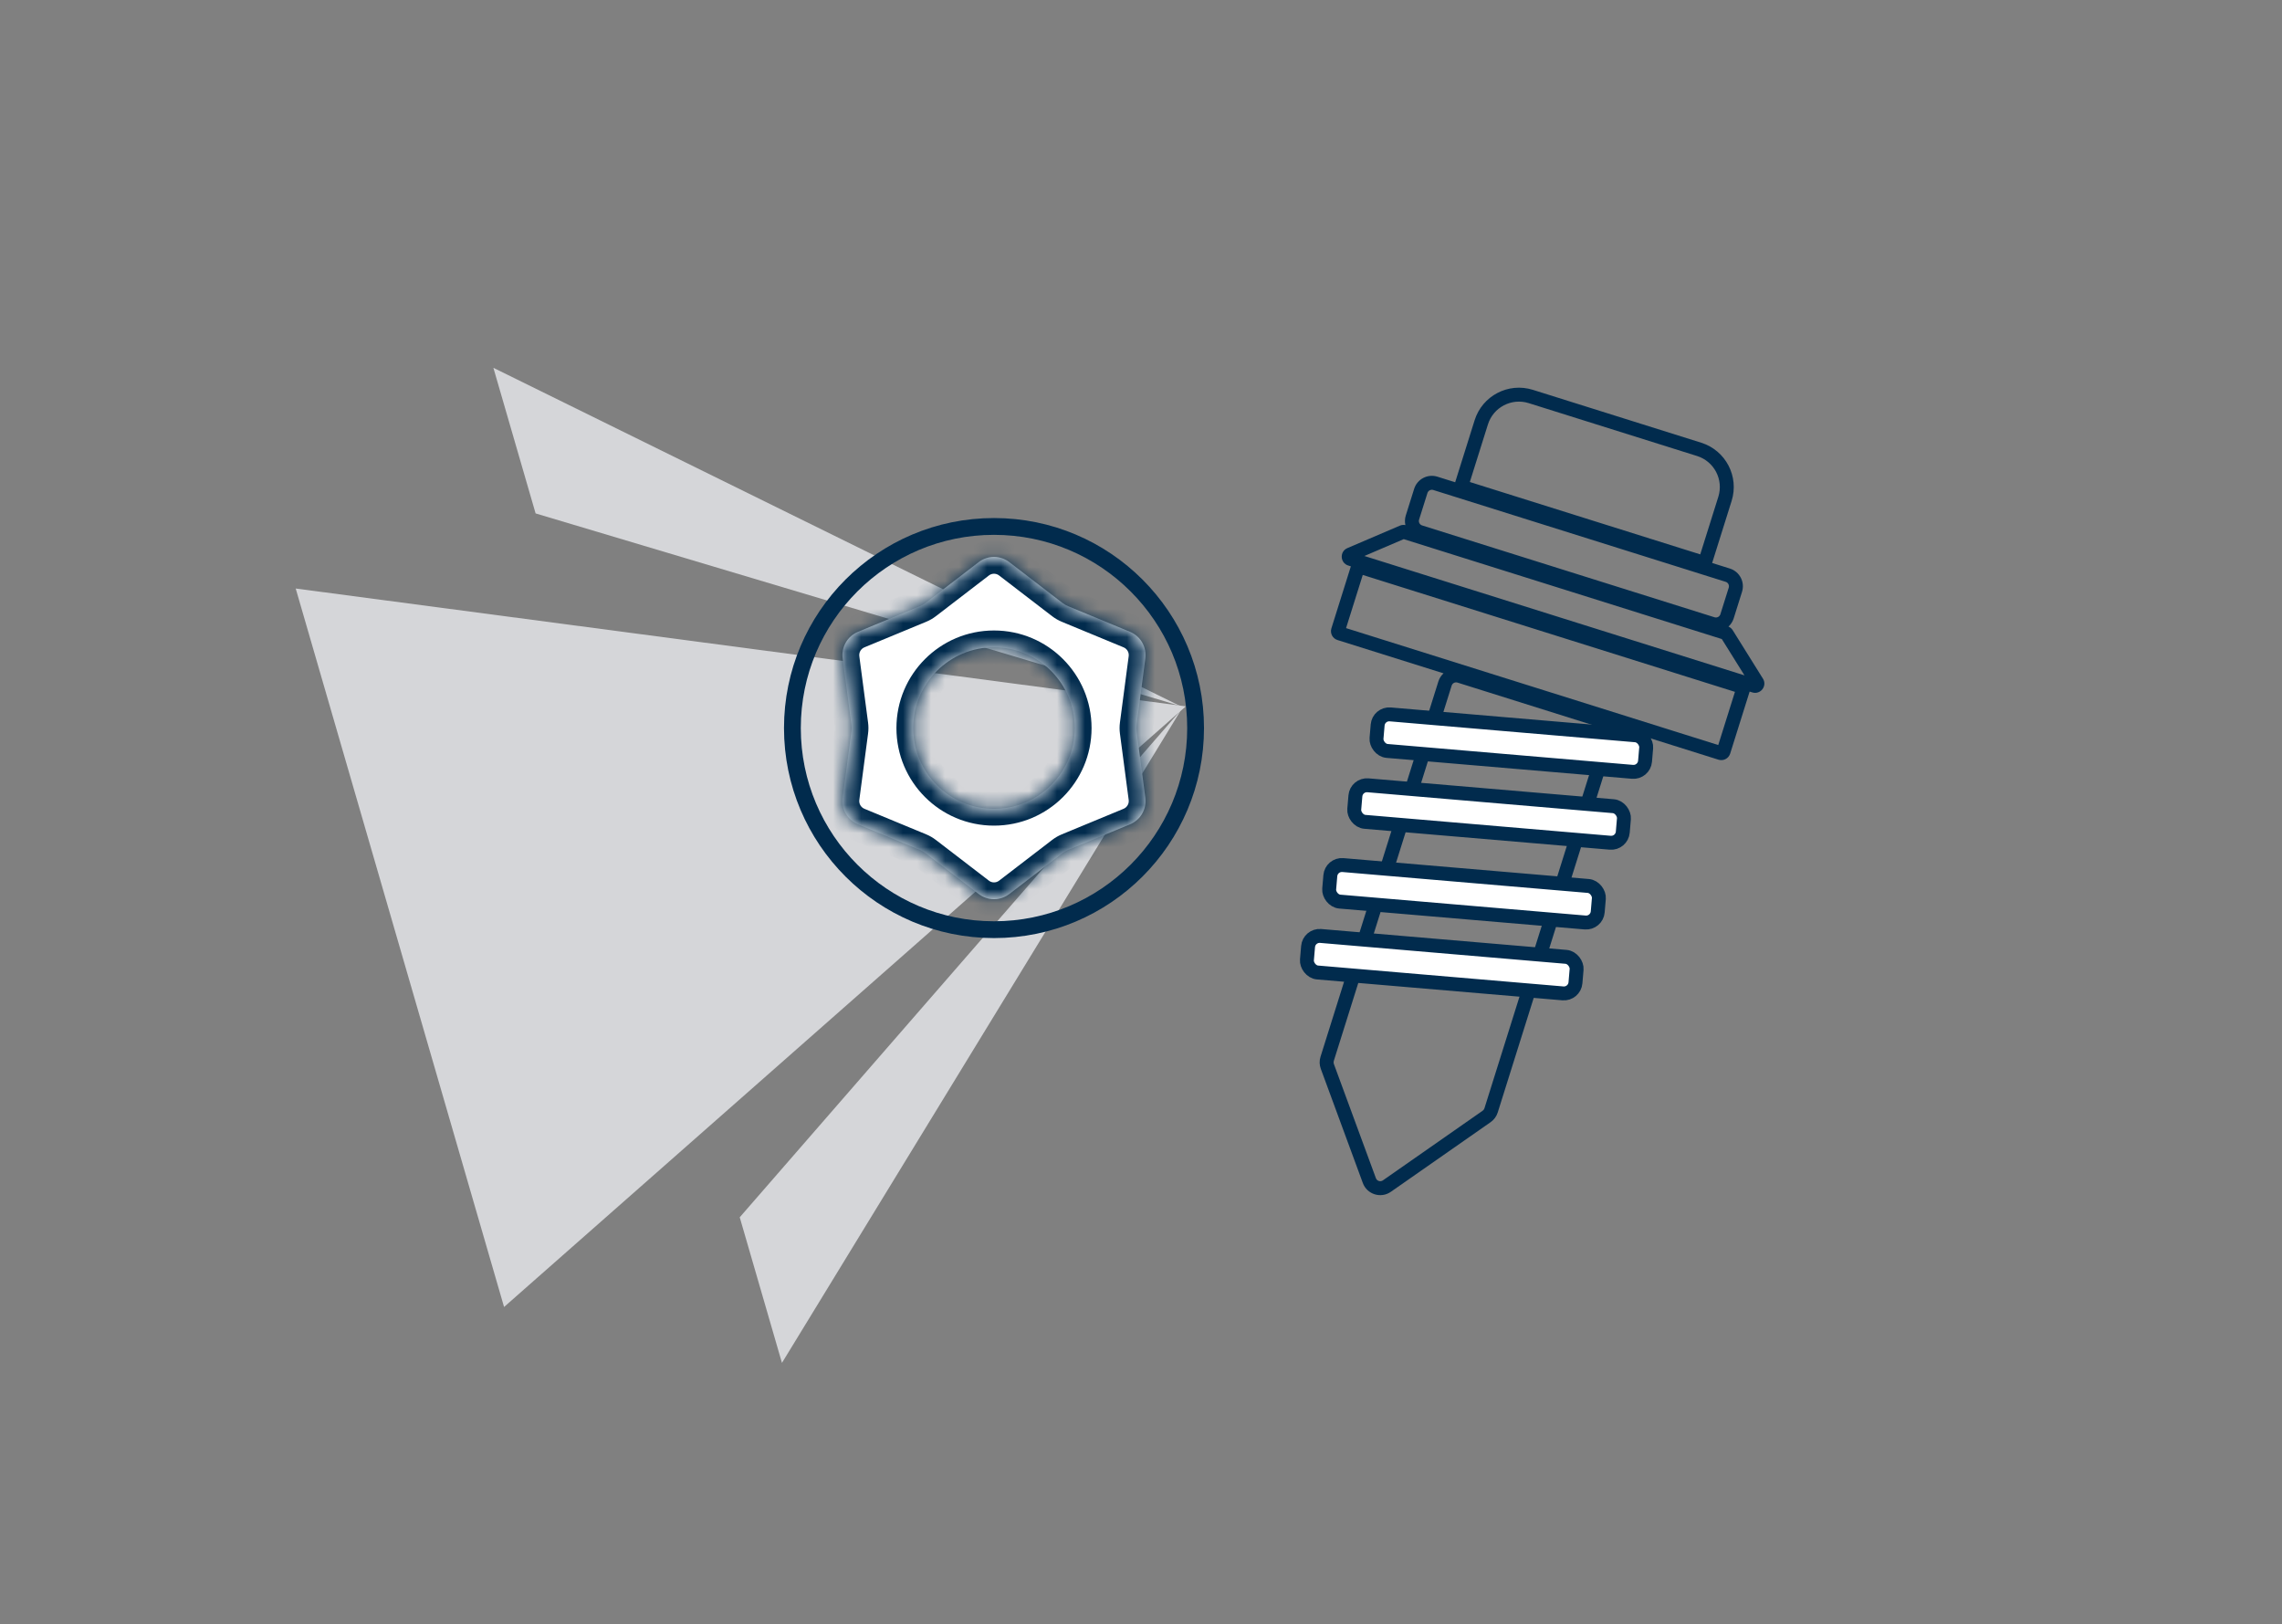
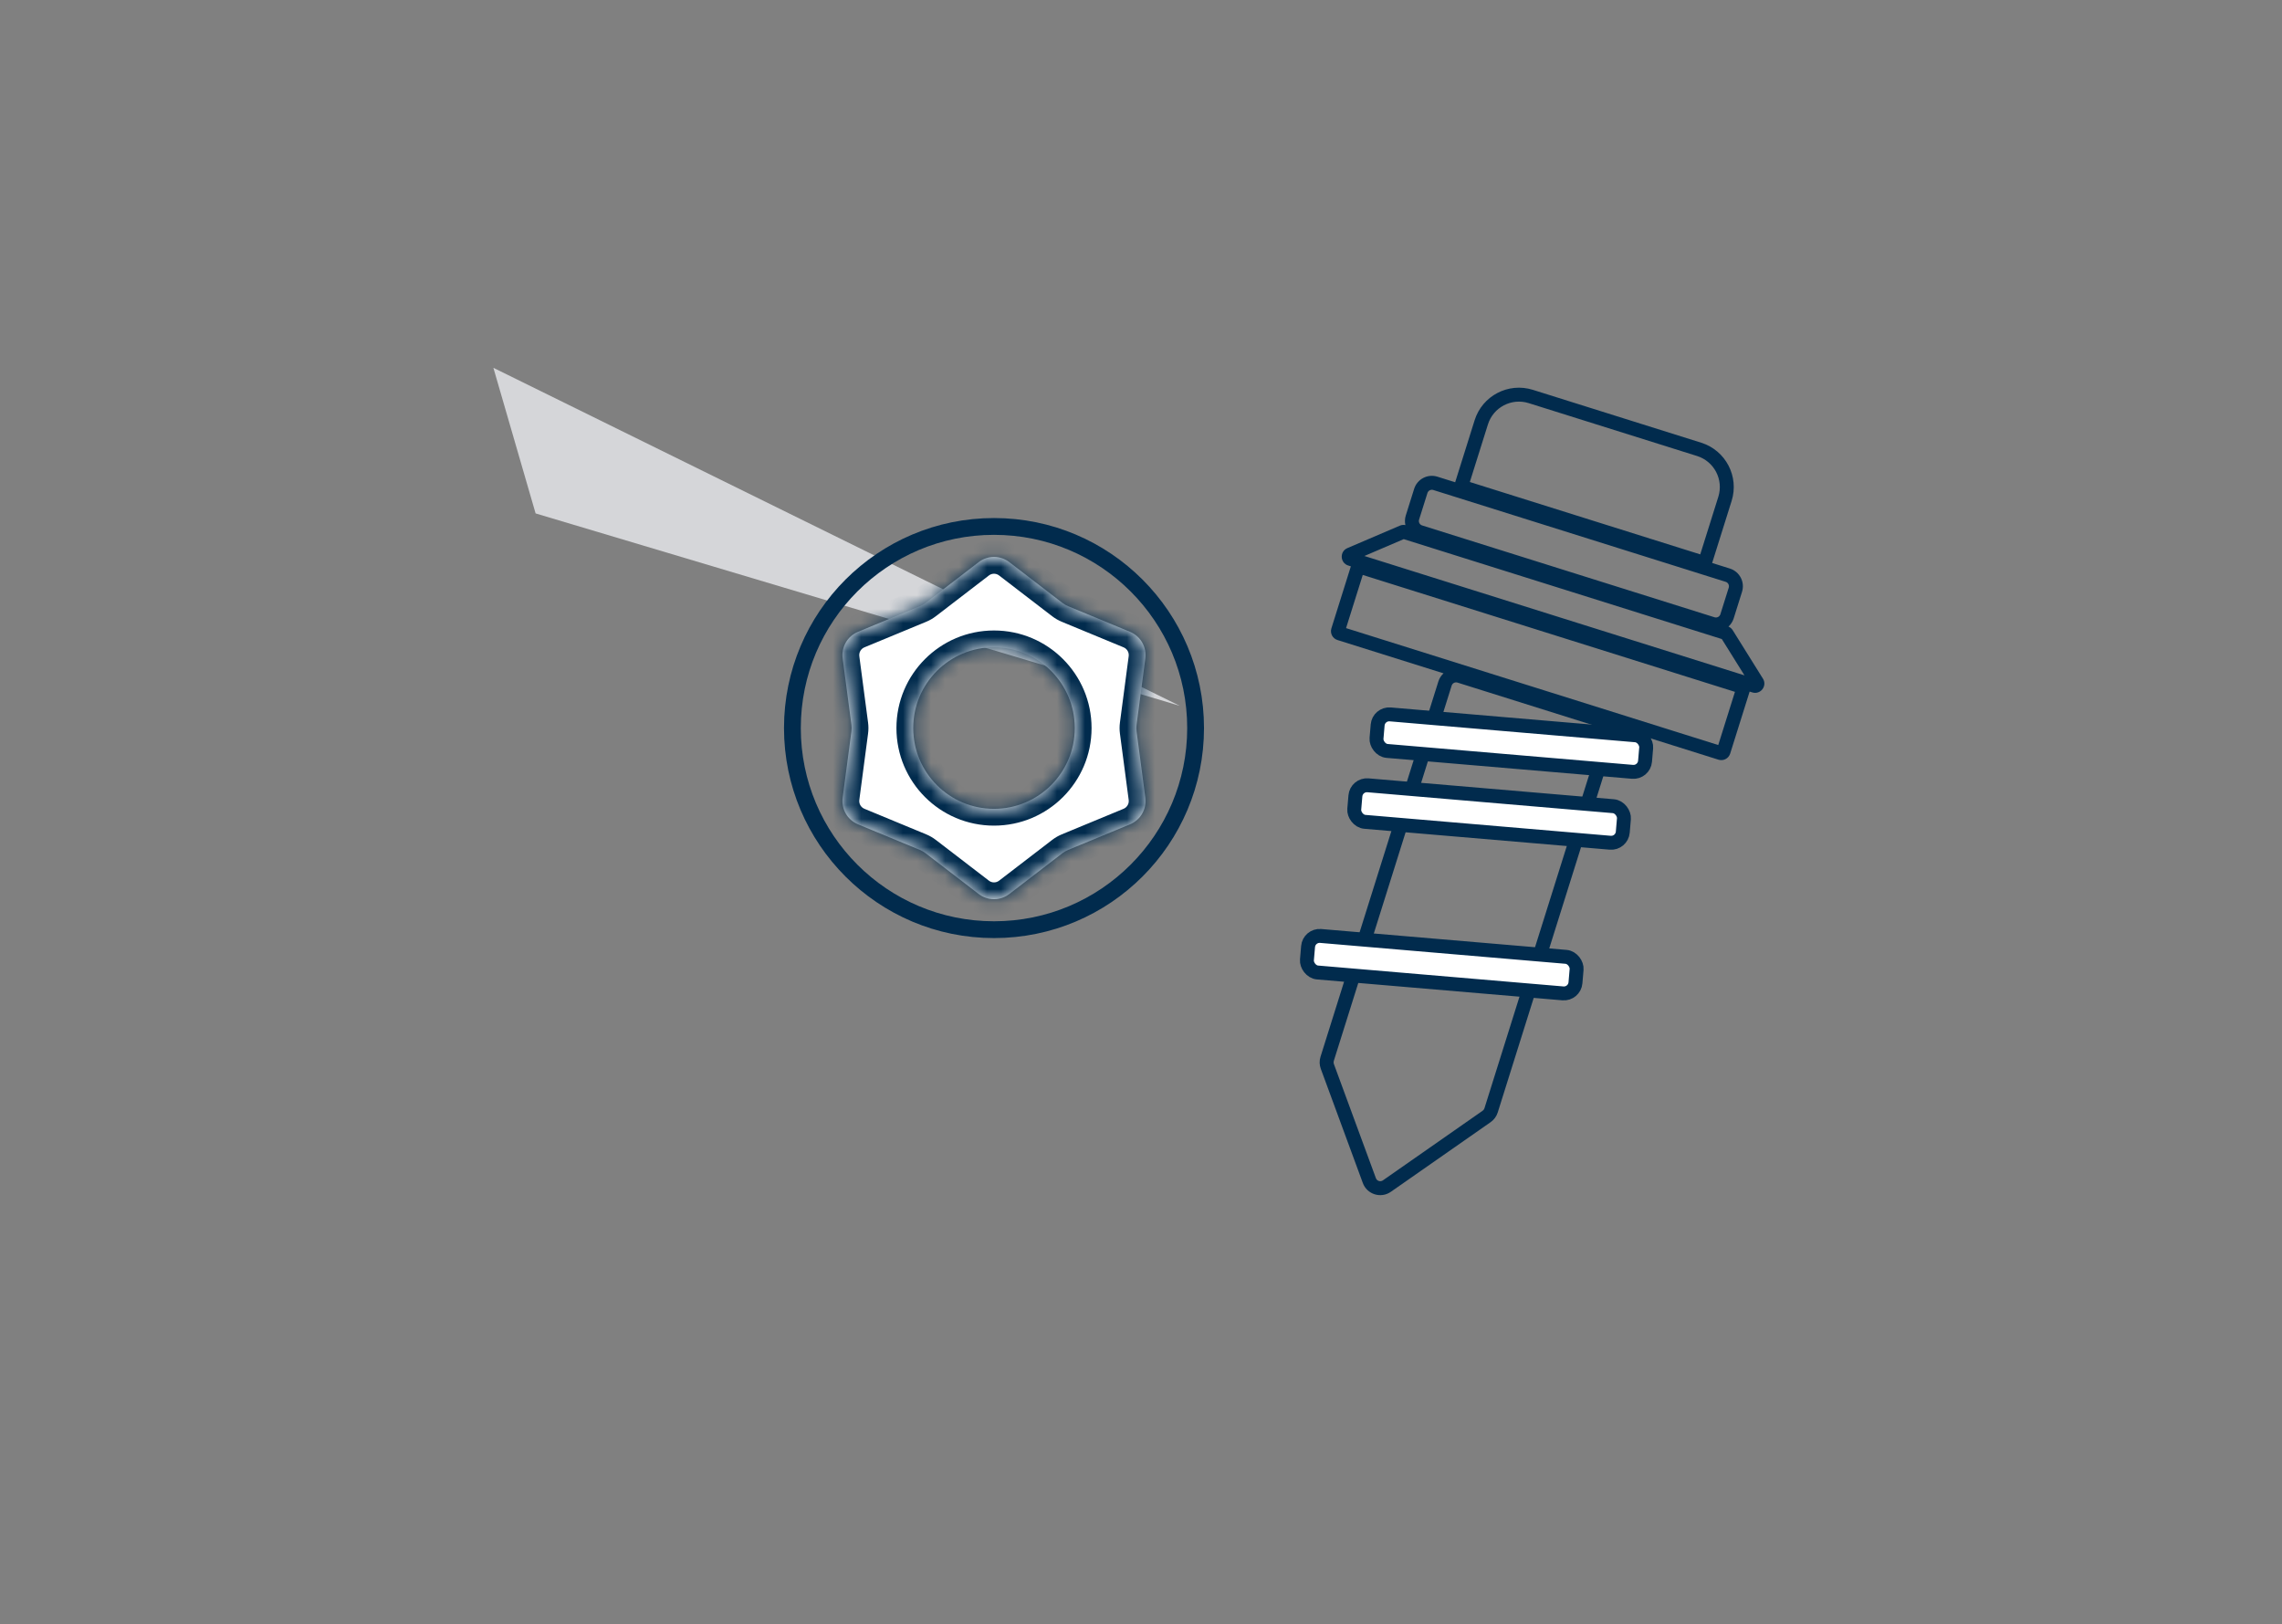
<svg xmlns="http://www.w3.org/2000/svg" width="163" height="116" viewBox="0 0 163 116" fill="none">
  <rect x="0" y="0" width="163" height="116" fill="#808080" stroke="none" />
  <path d="M35.241 26.27L84.275 50.415L38.257 36.67L35.241 26.27Z" fill="#E9EBEF" fill-opacity="0.8" />
-   <path d="M55.854 97.342L84.36 50.708L52.838 86.942L55.854 97.342Z" fill="#E9EBEF" fill-opacity="0.8" />
-   <path d="M21.122 42.034L84.7 50.45L36.005 93.348L21.122 42.034Z" fill="#E9EBEF" fill-opacity="0.8" />
  <mask id="path-4-inside-1_1053_13" fill="white">
-     <path fill-rule="evenodd" clip-rule="evenodd" d="M72.096 40.15C71.45 39.653 70.55 39.653 69.904 40.15L66.112 43.062C65.986 43.158 65.849 43.237 65.703 43.297L61.285 45.126C60.532 45.437 60.082 46.216 60.189 47.024L60.815 51.764C60.836 51.921 60.836 52.079 60.815 52.236L60.189 56.976C60.082 57.784 60.532 58.563 61.285 58.875L65.703 60.703C65.849 60.763 65.986 60.842 66.112 60.938L69.904 63.85C70.55 64.347 71.45 64.347 72.096 63.85L75.888 60.938C76.013 60.842 76.151 60.763 76.296 60.703L80.715 58.875C81.468 58.563 81.918 57.784 81.811 56.976L81.185 52.236C81.164 52.079 81.164 51.921 81.185 51.764L81.811 47.024C81.918 46.216 81.468 45.437 80.715 45.126L76.296 43.297C76.151 43.237 76.013 43.158 75.888 43.062L72.096 40.15ZM71 57.769C74.186 57.769 76.769 55.186 76.769 52C76.769 48.814 74.186 46.231 71 46.231C67.814 46.231 65.231 48.814 65.231 52C65.231 55.186 67.814 57.769 71 57.769Z" />
+     <path fill-rule="evenodd" clip-rule="evenodd" d="M72.096 40.15C71.45 39.653 70.55 39.653 69.904 40.15L66.112 43.062C65.986 43.158 65.849 43.237 65.703 43.297L61.285 45.126C60.532 45.437 60.082 46.216 60.189 47.024L60.815 51.764C60.836 51.921 60.836 52.079 60.815 52.236L60.189 56.976C60.082 57.784 60.532 58.563 61.285 58.875L65.703 60.703C65.849 60.763 65.986 60.842 66.112 60.938L69.904 63.85C70.55 64.347 71.45 64.347 72.096 63.85L75.888 60.938C76.013 60.842 76.151 60.763 76.296 60.703L80.715 58.875C81.468 58.563 81.918 57.784 81.811 56.976L81.185 52.236C81.164 52.079 81.164 51.921 81.185 51.764L81.811 47.024C81.918 46.216 81.468 45.437 80.715 45.126L76.296 43.297C76.151 43.237 76.013 43.158 75.888 43.062L72.096 40.15M71 57.769C74.186 57.769 76.769 55.186 76.769 52C76.769 48.814 74.186 46.231 71 46.231C67.814 46.231 65.231 48.814 65.231 52C65.231 55.186 67.814 57.769 71 57.769Z" />
  </mask>
  <path fill-rule="evenodd" clip-rule="evenodd" d="M72.096 40.15C71.45 39.653 70.55 39.653 69.904 40.15L66.112 43.062C65.986 43.158 65.849 43.237 65.703 43.297L61.285 45.126C60.532 45.437 60.082 46.216 60.189 47.024L60.815 51.764C60.836 51.921 60.836 52.079 60.815 52.236L60.189 56.976C60.082 57.784 60.532 58.563 61.285 58.875L65.703 60.703C65.849 60.763 65.986 60.842 66.112 60.938L69.904 63.85C70.55 64.347 71.45 64.347 72.096 63.85L75.888 60.938C76.013 60.842 76.151 60.763 76.296 60.703L80.715 58.875C81.468 58.563 81.918 57.784 81.811 56.976L81.185 52.236C81.164 52.079 81.164 51.921 81.185 51.764L81.811 47.024C81.918 46.216 81.468 45.437 80.715 45.126L76.296 43.297C76.151 43.237 76.013 43.158 75.888 43.062L72.096 40.15ZM71 57.769C74.186 57.769 76.769 55.186 76.769 52C76.769 48.814 74.186 46.231 71 46.231C67.814 46.231 65.231 48.814 65.231 52C65.231 55.186 67.814 57.769 71 57.769Z" fill="white" />
  <path d="M69.904 40.15L69.173 39.198L69.173 39.198L69.904 40.15ZM72.096 40.15L72.827 39.198V39.198L72.096 40.15ZM66.112 43.062L65.381 42.11L65.381 42.11L66.112 43.062ZM65.703 43.298L65.245 42.189V42.189L65.703 43.298ZM61.285 45.126L60.827 44.017H60.827L61.285 45.126ZM60.189 47.025L61.379 46.867L60.189 47.025ZM60.815 51.765L59.625 51.922H59.625L60.815 51.765ZM60.815 52.236L62.005 52.393V52.393L60.815 52.236ZM60.189 56.976L58.999 56.819L60.189 56.976ZM61.285 58.875L60.827 59.984H60.827L61.285 58.875ZM65.703 60.703L66.162 59.594L66.162 59.594L65.703 60.703ZM66.112 60.939L66.843 59.987L66.842 59.987L66.112 60.939ZM69.904 63.851L70.635 62.899L70.635 62.899L69.904 63.851ZM72.096 63.851L71.365 62.899V62.899L72.096 63.851ZM75.888 60.939L75.157 59.987L75.157 59.987L75.888 60.939ZM76.296 60.703L75.838 59.594L75.838 59.594L76.296 60.703ZM80.715 58.875L81.173 59.984H81.173L80.715 58.875ZM81.811 56.976L80.621 57.133V57.133L81.811 56.976ZM81.185 52.236L79.995 52.393V52.393L81.185 52.236ZM81.185 51.765L79.995 51.608V51.608L81.185 51.765ZM81.811 47.025L80.621 46.867V46.867L81.811 47.025ZM80.715 45.126L81.173 44.017L81.173 44.017L80.715 45.126ZM76.296 43.298L76.755 42.189V42.189L76.296 43.298ZM75.888 43.062L76.619 42.11V42.11L75.888 43.062ZM70.635 41.102C70.85 40.936 71.15 40.936 71.365 41.102L72.827 39.198C71.75 38.371 70.25 38.371 69.173 39.198L70.635 41.102ZM66.843 44.014L70.635 41.102L69.173 39.198L65.381 42.11L66.843 44.014ZM66.162 44.407C66.405 44.306 66.634 44.174 66.843 44.014L65.381 42.11C65.339 42.142 65.293 42.169 65.245 42.189L66.162 44.407ZM61.744 46.235L66.162 44.407L65.245 42.189L60.827 44.017L61.744 46.235ZM61.379 46.867C61.343 46.598 61.493 46.338 61.744 46.235L60.827 44.017C59.571 44.536 58.822 45.835 58.999 47.182L61.379 46.867ZM62.005 51.608L61.379 46.867L58.999 47.182L59.625 51.922L62.005 51.608ZM62.005 52.393C62.039 52.132 62.039 51.868 62.005 51.608L59.625 51.922C59.632 51.974 59.632 52.027 59.625 52.079L62.005 52.393ZM61.379 57.133L62.005 52.393L59.625 52.079L58.999 56.819L61.379 57.133ZM61.744 57.766C61.493 57.662 61.343 57.403 61.379 57.133L58.999 56.819C58.822 58.166 59.571 59.464 60.827 59.984L61.744 57.766ZM66.162 59.594L61.744 57.766L60.827 59.984L65.245 61.812L66.162 59.594ZM66.842 59.987C66.634 59.827 66.405 59.695 66.162 59.594L65.245 61.812C65.293 61.832 65.339 61.858 65.381 61.89L66.842 59.987ZM70.635 62.899L66.843 59.987L65.381 61.89L69.173 64.802L70.635 62.899ZM71.365 62.899C71.15 63.065 70.85 63.065 70.635 62.899L69.173 64.802C70.25 65.63 71.75 65.63 72.827 64.802L71.365 62.899ZM75.157 59.987L71.365 62.899L72.827 64.802L76.619 61.89L75.157 59.987ZM75.838 59.594C75.595 59.695 75.366 59.827 75.157 59.987L76.619 61.89C76.661 61.858 76.707 61.832 76.755 61.812L75.838 59.594ZM80.256 57.766L75.838 59.594L76.755 61.812L81.173 59.984L80.256 57.766ZM80.621 57.133C80.657 57.403 80.507 57.662 80.256 57.766L81.173 59.984C82.429 59.464 83.178 58.166 83.001 56.819L80.621 57.133ZM79.995 52.393L80.621 57.133L83.001 56.819L82.375 52.079L79.995 52.393ZM79.995 51.608C79.961 51.868 79.961 52.132 79.995 52.393L82.375 52.079C82.368 52.027 82.368 51.974 82.375 51.922L79.995 51.608ZM80.621 46.867L79.995 51.608L82.375 51.922L83.001 47.182L80.621 46.867ZM80.256 46.235C80.507 46.338 80.657 46.598 80.621 46.867L83.001 47.182C83.178 45.835 82.429 44.536 81.173 44.017L80.256 46.235ZM75.838 44.407L80.256 46.235L81.173 44.017L76.755 42.189L75.838 44.407ZM75.157 44.014C75.366 44.174 75.595 44.306 75.838 44.407L76.755 42.189C76.707 42.169 76.661 42.142 76.619 42.11L75.157 44.014ZM71.365 41.102L75.157 44.014L76.619 42.11L72.827 39.198L71.365 41.102ZM75.569 52C75.569 54.524 73.523 56.569 71 56.569V58.969C74.849 58.969 77.969 55.849 77.969 52H75.569ZM71 47.431C73.523 47.431 75.569 49.477 75.569 52H77.969C77.969 48.151 74.849 45.031 71 45.031V47.431ZM66.431 52C66.431 49.477 68.477 47.431 71 47.431V45.031C67.151 45.031 64.031 48.151 64.031 52H66.431ZM71 56.569C68.477 56.569 66.431 54.524 66.431 52H64.031C64.031 55.849 67.151 58.969 71 58.969V56.569Z" fill="#012B4D" mask="url(#path-4-inside-1_1053_13)" />
  <circle cx="71" cy="52" r="14.4" stroke="#012B4D" stroke-width="1.2" />
  <path fill-rule="evenodd" clip-rule="evenodd" d="M121.218 32.569L109.192 28.792C107.968 28.408 106.665 29.088 106.281 30.312L104.988 34.426L121.446 39.595L122.738 35.48C123.122 34.257 122.442 32.953 121.218 32.569ZM109.49 27.843C107.742 27.294 105.88 28.265 105.331 30.013L104.039 34.128L103.94 34.444L102.674 34.047C101.974 33.827 101.23 34.216 101.01 34.915L100.414 36.814C100.341 37.046 100.335 37.283 100.385 37.504C100.253 37.476 100.114 37.49 99.989 37.544L96.24 39.148C95.674 39.39 95.715 40.206 96.302 40.391L96.49 40.45L96.49 40.45L95.099 44.88C94.989 45.23 95.183 45.602 95.533 45.712L103.109 48.092C102.943 48.244 102.813 48.441 102.741 48.671L94.321 75.48C94.233 75.76 94.24 76.061 94.342 76.336L97.344 84.492C97.644 85.308 98.635 85.619 99.349 85.121L106.474 80.147C106.715 79.979 106.893 79.736 106.981 79.456L115.4 52.647C115.473 52.417 115.479 52.181 115.43 51.961L122.751 54.26C123.1 54.37 123.473 54.176 123.583 53.826L124.974 49.395L124.974 49.395L125.162 49.454C125.75 49.639 126.25 48.993 125.924 48.47L123.765 45.011C123.693 44.895 123.587 44.805 123.463 44.752C123.63 44.599 123.761 44.401 123.834 44.169L124.43 42.27C124.65 41.571 124.261 40.827 123.562 40.607L122.296 40.209L122.395 39.893L123.687 35.778C124.236 34.031 123.264 32.169 121.517 31.62L109.49 27.843ZM123.264 41.556L102.375 34.996C102.201 34.941 102.014 35.039 101.96 35.213L101.363 37.112C101.308 37.287 101.405 37.473 101.58 37.528L122.468 44.088C122.643 44.143 122.829 44.046 122.884 43.871L123.481 41.972C123.536 41.797 123.438 41.611 123.264 41.556ZM97.456 39.71L100.268 38.507L122.986 45.642L124.605 48.236L97.456 39.71ZM97.34 41.064L96.147 44.862L122.732 53.212L123.925 49.414L97.34 41.064ZM104.106 48.752L114.234 51.933C114.408 51.988 114.506 52.174 114.451 52.349L106.031 79.158C106.009 79.228 105.965 79.288 105.904 79.331L98.779 84.305C98.601 84.43 98.353 84.352 98.278 84.148L95.276 75.992C95.25 75.924 95.249 75.848 95.27 75.778L103.69 48.97C103.745 48.795 103.931 48.698 104.106 48.752Z" fill="#012B4D" />
  <rect x="98.474" y="50.954" width="19.25" height="2.619" rx="0.829" transform="rotate(4.866 98.474 50.954)" fill="white" stroke="#012B4D" stroke-width="0.995" />
  <rect x="96.884" y="56.018" width="19.25" height="2.619" rx="0.829" transform="rotate(4.866 96.884 56.018)" fill="white" stroke="#012B4D" stroke-width="0.995" />
-   <rect x="95.094" y="61.715" width="19.25" height="2.619" rx="0.829" transform="rotate(4.866 95.094 61.715)" fill="white" stroke="#012B4D" stroke-width="0.995" />
  <rect x="93.504" y="66.778" width="19.25" height="2.619" rx="0.829" transform="rotate(4.866 93.504 66.778)" fill="white" stroke="#012B4D" stroke-width="0.995" />
</svg>